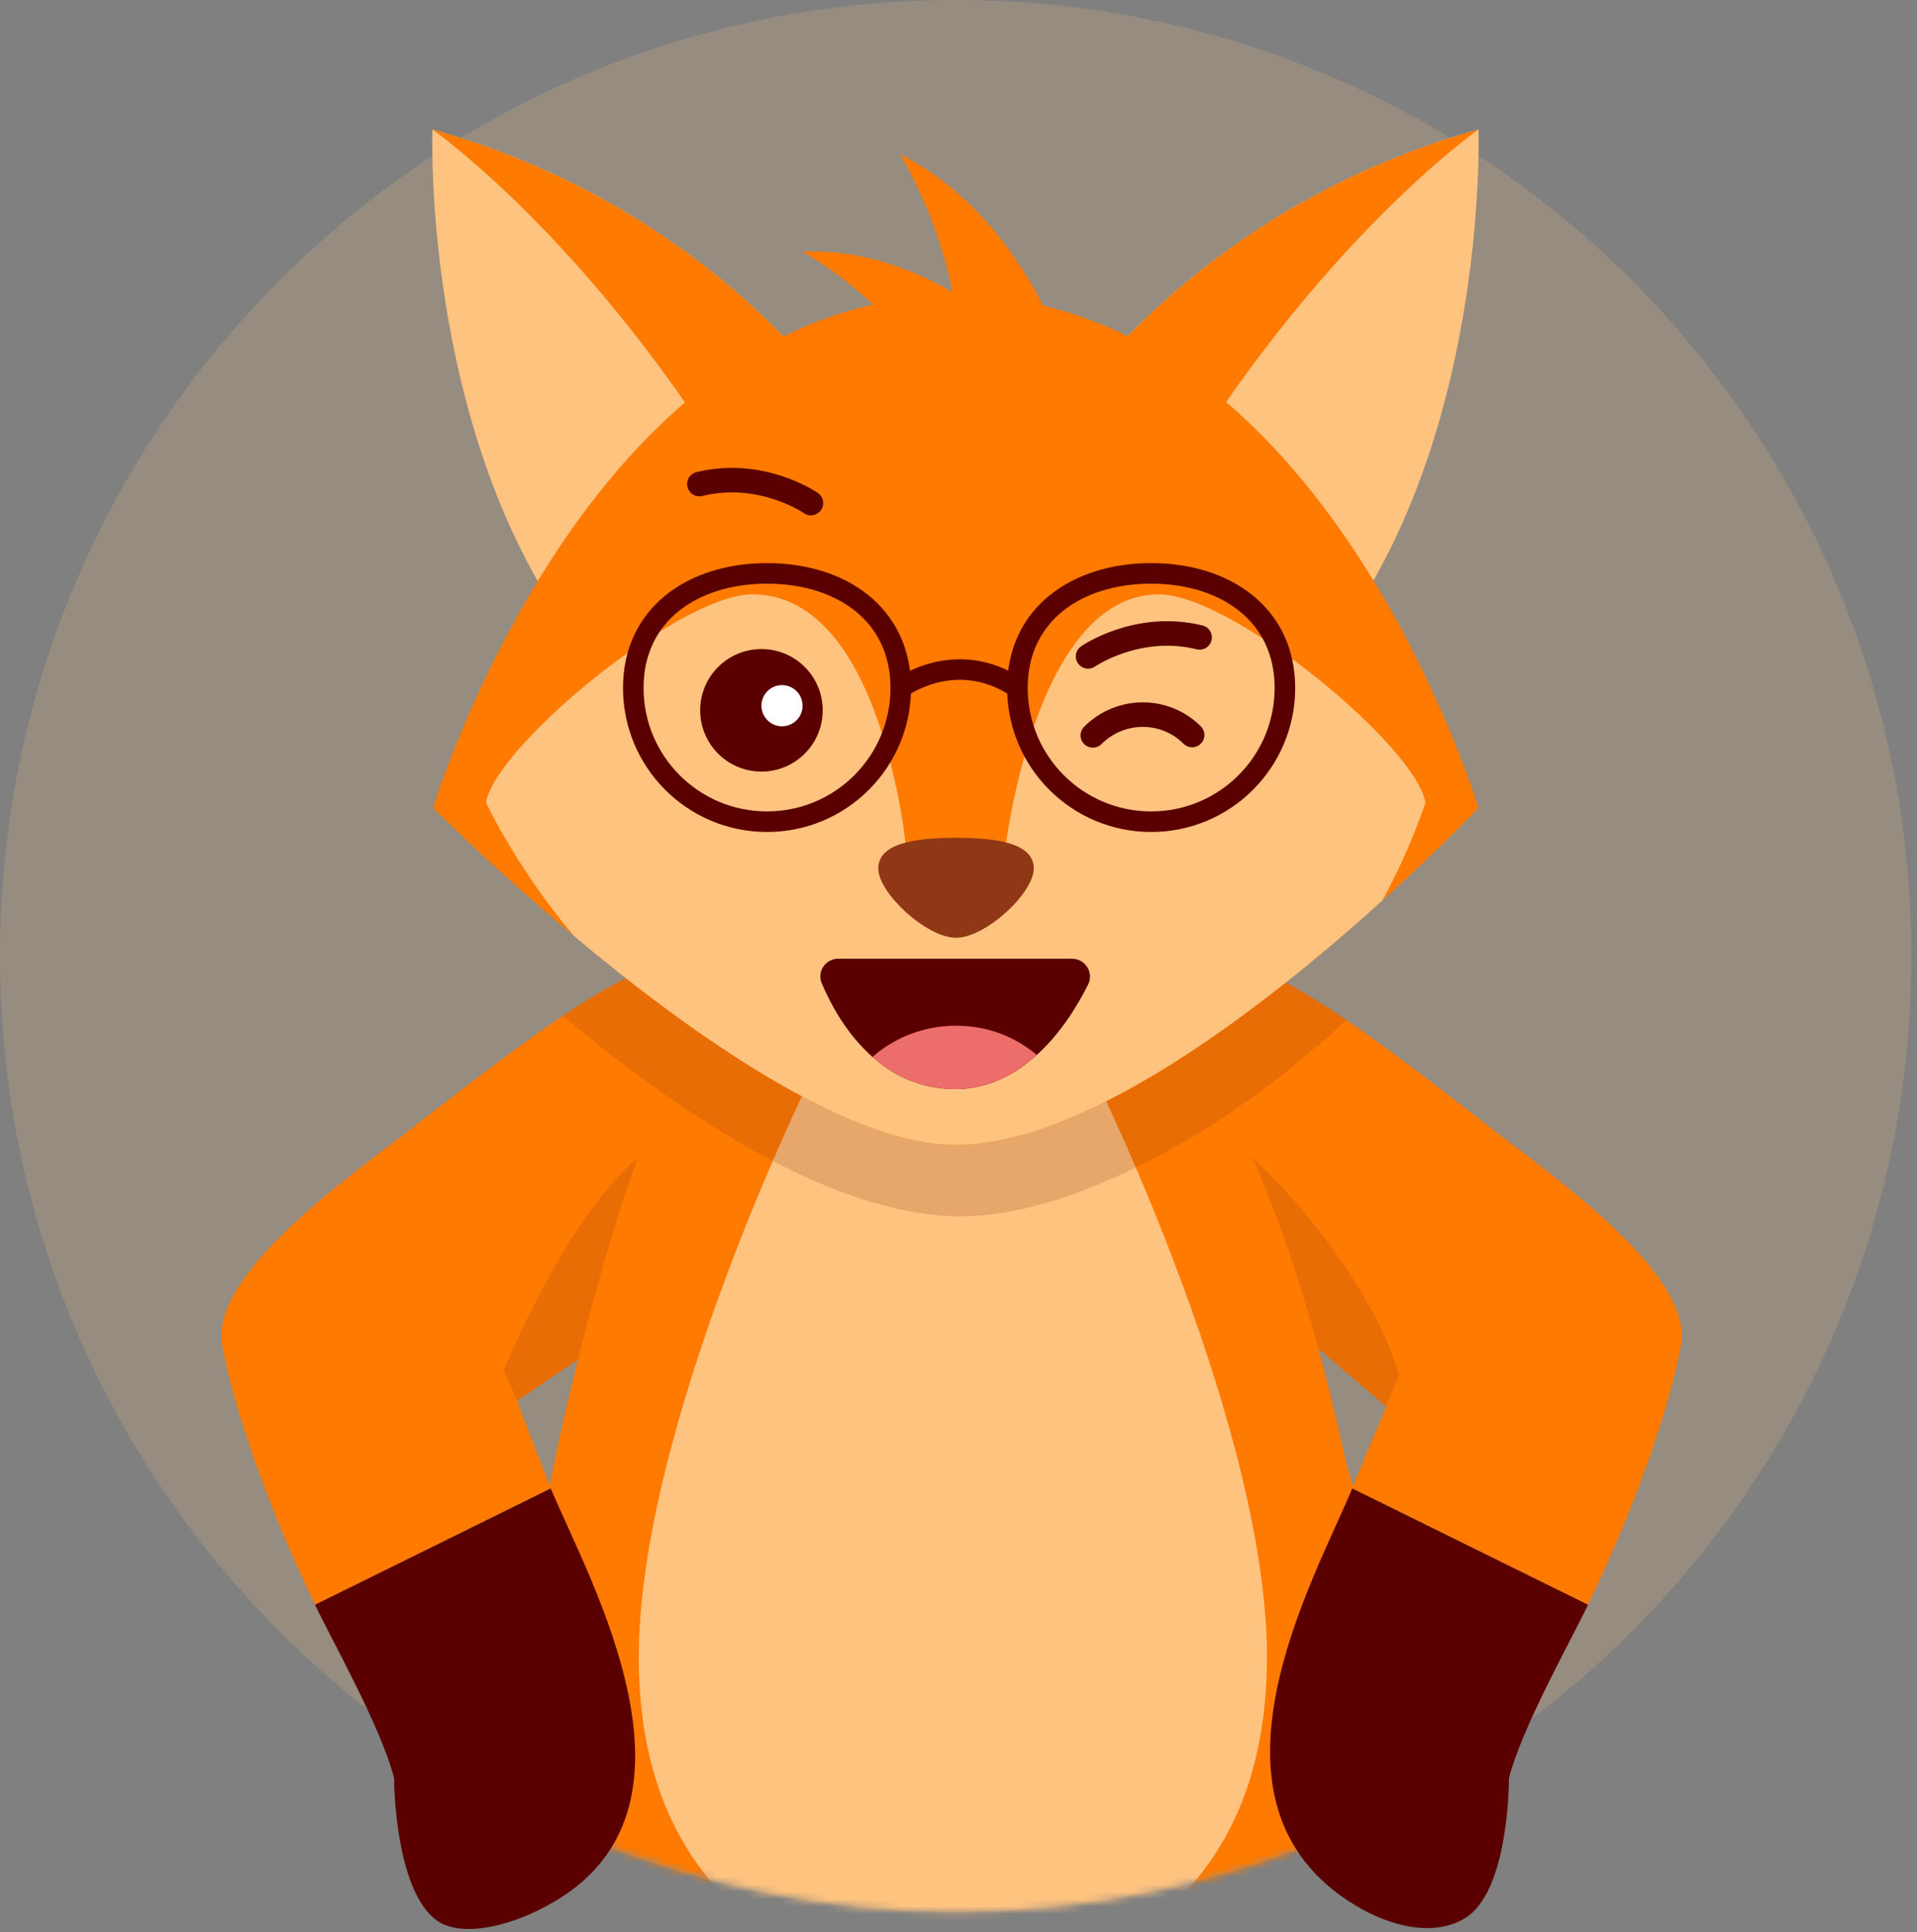
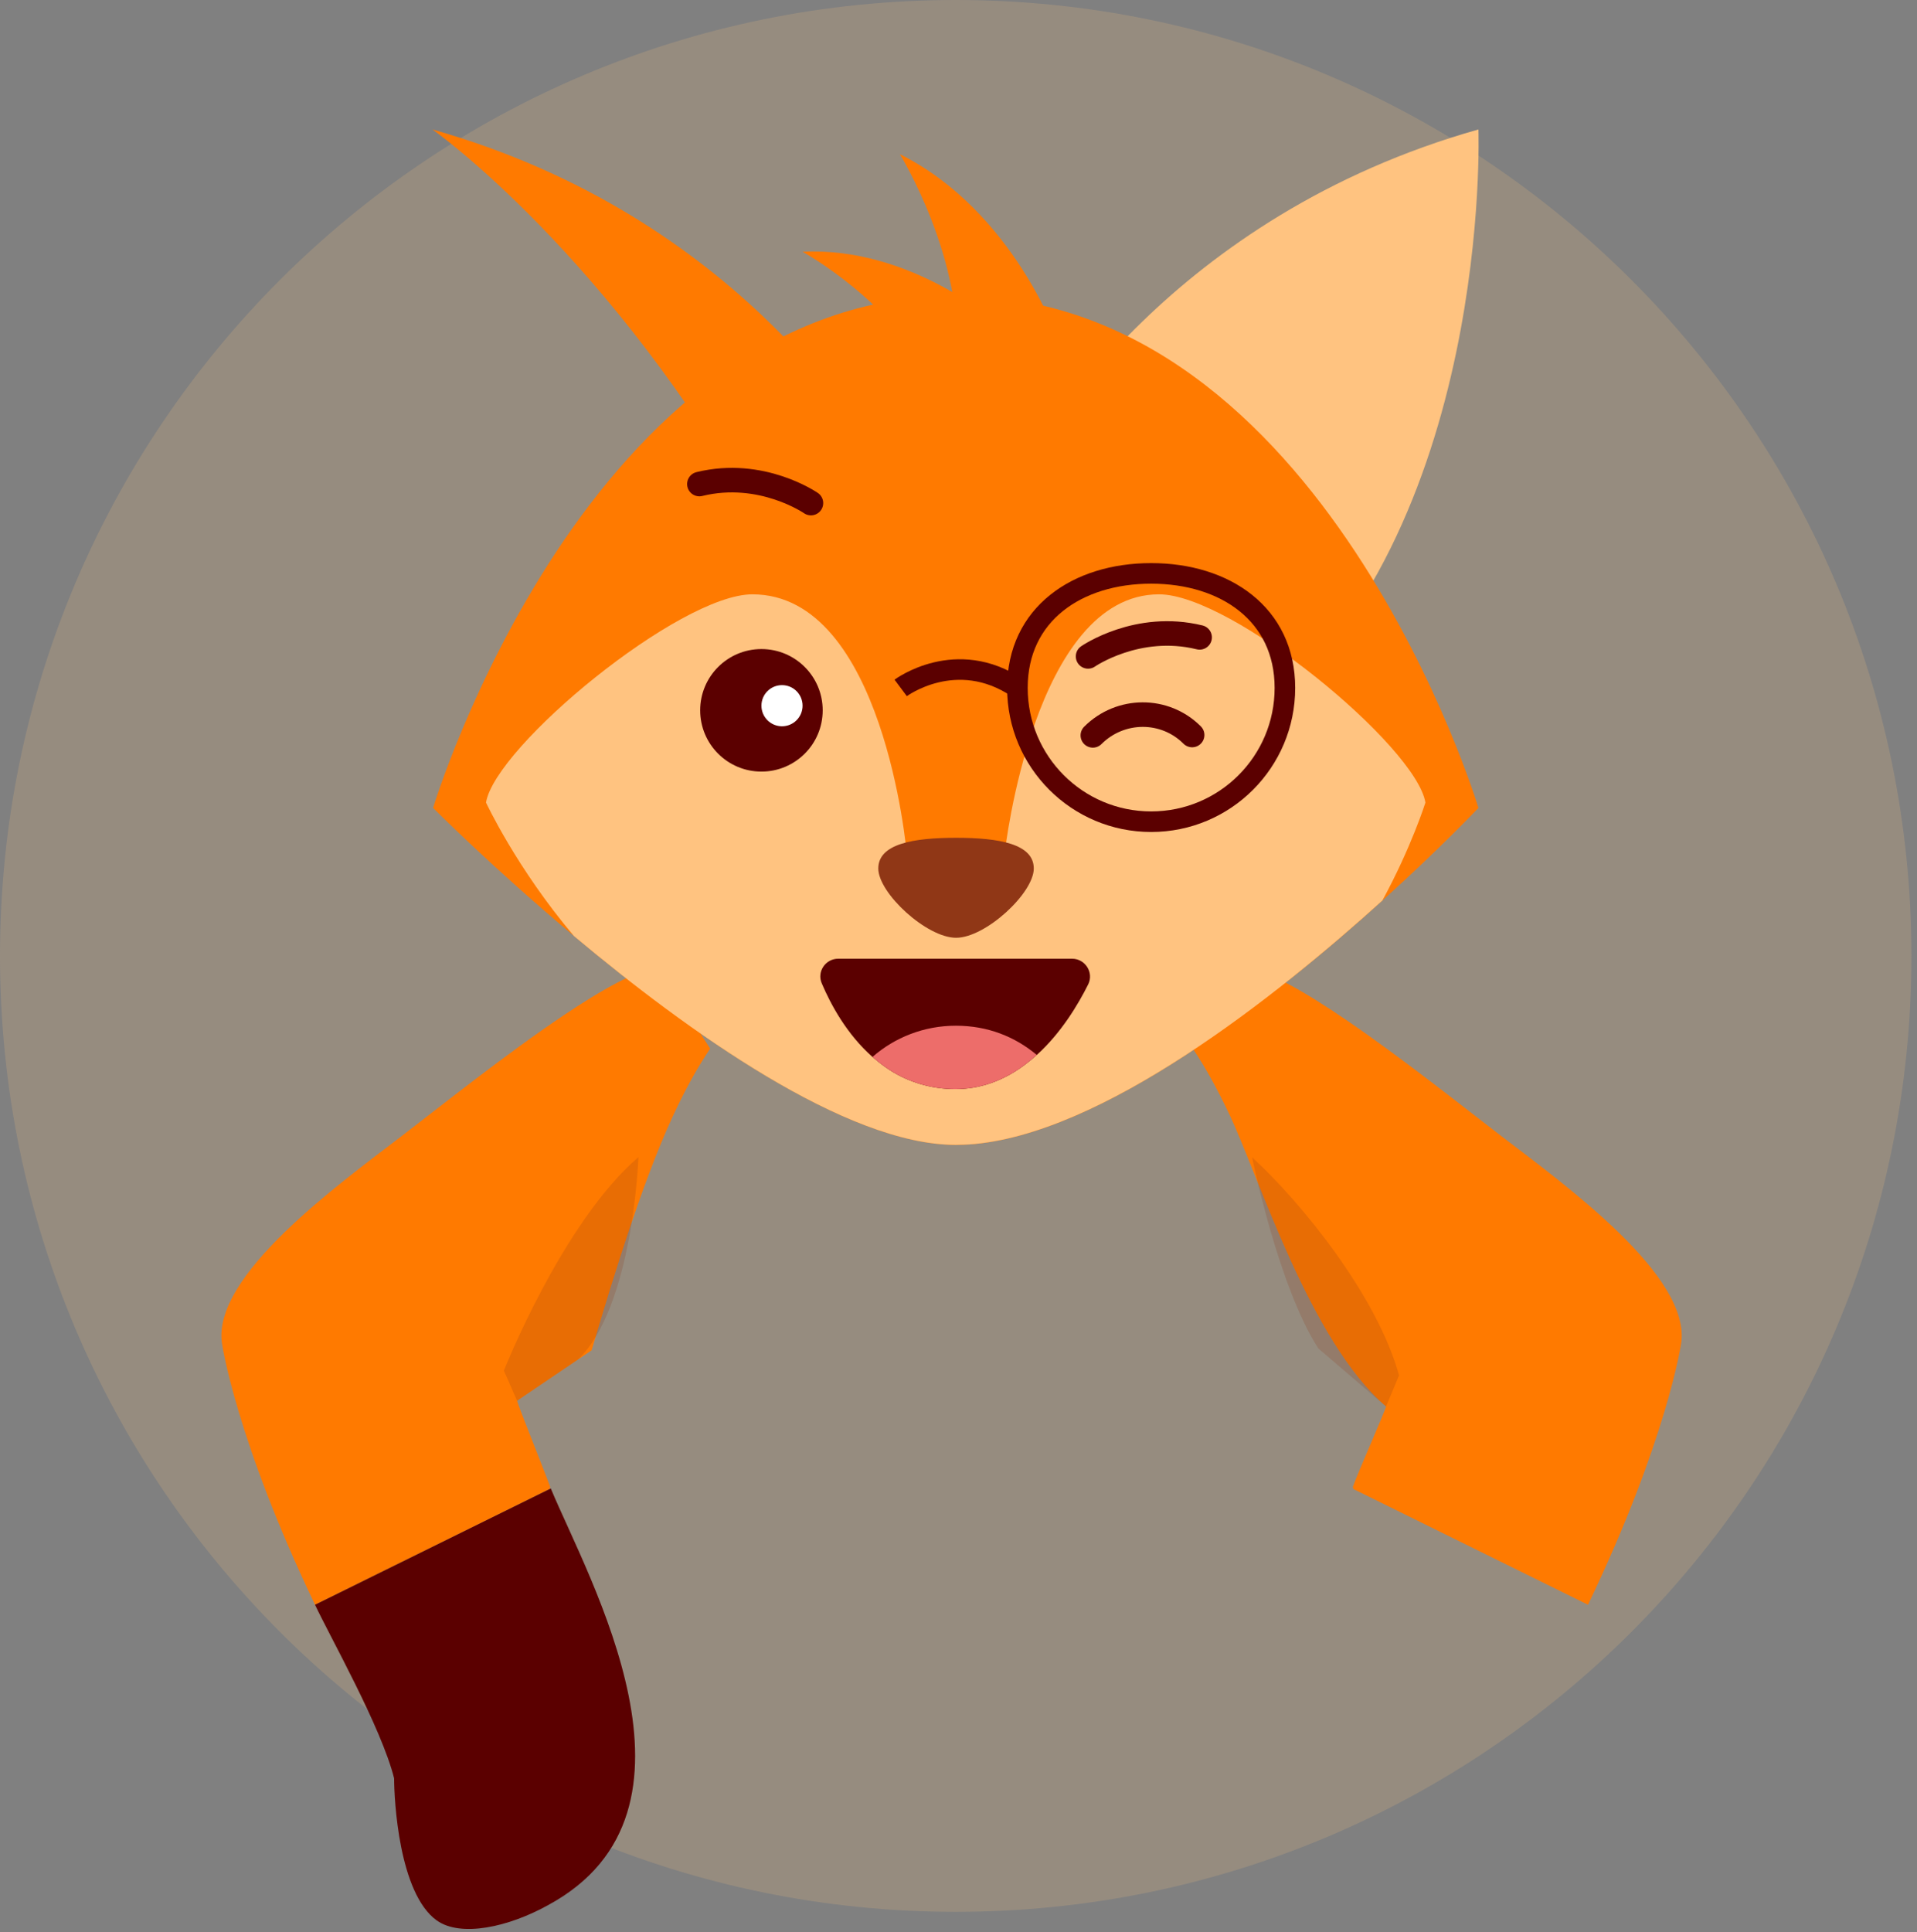
<svg xmlns="http://www.w3.org/2000/svg" width="261" height="263" viewBox="0 0 261 263" fill="none">
  <rect x="0" y="0" width="261" height="263" fill="#808080" stroke="none" />
  <path opacity="0.2" d="M130.12 260.24C201.983 260.24 260.24 201.983 260.24 130.12C260.24 58.257 201.983 0 130.12 0C58.257 0 0 58.257 0 130.12C0 201.983 58.257 260.24 130.12 260.24Z" fill="#F2BE80" />
-   <path d="M228.88 182.92C228.88 182.92 226.98 195.94 216.21 218.44L184.27 202.69C184.25 202.59 184.22 202.49 184.19 202.39C184.95 200.26 188.48 192.35 188.71 191.45L178.33 182.56C178.33 182.56 171.46 160.3 167.33 151.59C165.77 148.3 164.14 145.32 162.44 142.79C162.43 142.77 162.42 142.76 162.41 142.75L169.5 131.68C172.54 132.05 177.71 135.03 183.35 138.88C190.84 143.99 199.15 150.61 204.4 154.64C212.98 161.22 230.35 173.71 228.88 182.93V182.92Z" fill="#FF7A00" />
+   <path d="M228.88 182.92C228.88 182.92 226.98 195.94 216.21 218.44L184.27 202.69C184.25 202.59 184.22 202.49 184.19 202.39C184.95 200.26 188.48 192.35 188.71 191.45C178.33 182.56 171.46 160.3 167.33 151.59C165.77 148.3 164.14 145.32 162.44 142.79C162.43 142.77 162.42 142.76 162.41 142.75L169.5 131.68C172.54 132.05 177.71 135.03 183.35 138.88C190.84 143.99 199.15 150.61 204.4 154.64C212.98 161.22 230.35 173.71 228.88 182.93V182.92Z" fill="#FF7A00" />
  <path opacity="0.2" d="M170.47 157.53C170.47 157.53 174.02 175.05 179.48 183.54L188.71 191.45L190.48 187.22C187.52 176.44 177.23 163.72 170.47 157.53Z" fill="#903716" />
  <path d="M96.69 142.74C95.2 144.94 93.77 147.48 92.4 150.28C88.01 159.19 83.82 172.73 80.55 183.8L70.4 190.67C70.62 191.55 73.97 199.82 74.84 202.21C74.87 202.28 74.89 202.34 74.91 202.39C74.88 202.49 74.86 202.59 74.83 202.69L74.74 202.73L42.89 218.44C32.12 195.94 30.23 182.92 30.23 182.92C28.76 173.7 46.12 161.21 54.7 154.63C60.16 150.44 68.92 143.45 76.63 138.28C76.65 138.26 76.68 138.25 76.7 138.23C81.96 134.7 86.73 132.02 89.6 131.67L94.98 140.08L96.69 142.74Z" fill="#FF7A00" />
  <path opacity="0.2" d="M86.92 157.53C86.92 157.53 86.22 177.83 78.69 185.06L70.4 190.67L68.6 186.57C68.6 186.57 76.59 166.38 86.91 157.52L86.92 157.53Z" fill="#903716" />
  <mask id="mask0_38_519" style="mask-type:luminance" maskUnits="userSpaceOnUse" x="0" y="0" width="261" height="261">
-     <path d="M130.36 260.24C202.223 260.24 260.48 201.983 260.48 130.12C260.48 58.257 202.223 0 130.36 0C58.497 0 0.24 58.257 0.24 130.12C0.24 201.983 58.497 260.24 130.36 260.24Z" fill="white" />
-   </mask>
+     </mask>
  <g mask="url(#mask0_38_519)">
    <path d="M77.72 189.04C89.17 141.36 101.16 120.59 126.99 121.33C156.33 122.17 172.75 150.74 183.29 199.14C201.17 260.09 172.51 294.45 130.4 295.25C88.12 296.05 59.28 263 77.73 189.04H77.72Z" fill="#FF7A00" />
    <path d="M172.5 225.92C172.66 194.79 149.66 147.91 149.66 147.91H109.81C109.81 147.91 86.81 194.79 86.97 225.92C87.13 256.88 107.16 268.45 129.55 273.49H129.91C152.3 268.45 172.33 256.88 172.49 225.92H172.5Z" fill="#FFC380" />
    <path opacity="0.2" d="M183.35 138.87C178.15 143.57 172.97 147.76 167.54 151.43C167.47 151.48 167.4 151.53 167.33 151.58C162.98 154.51 158.46 157.12 153.64 159.38V159.4C145.78 163.15 137.81 165.61 130.37 165.58C118 165.34 104.39 158.46 92.4 150.28C91.72 149.83 91.05 149.37 90.39 148.9C85.42 145.4 80.76 141.73 76.63 138.28C76.65 138.26 76.68 138.25 76.7 138.23C81.96 134.7 86.73 132.02 89.6 131.67L94.98 140.08C102.98 126.89 112.93 120.93 126.98 121.33C141.77 121.75 153.28 129.23 162.41 142.74L169.5 131.67C172.54 132.04 177.71 135.02 183.35 138.87Z" fill="#903716" />
  </g>
-   <path d="M216.21 218.44C214.18 222.77 207.16 235.17 205.44 242.07C205.44 245.01 204.91 257.66 199.56 261.04C195.46 263.63 189.57 262.43 184.43 259.3C161.55 245.36 178.98 214.95 184.11 202.61C184.21 202.66 216.08 218.37 216.21 218.44Z" fill="#5B0000" />
  <path d="M42.89 218.44C44.92 222.77 51.94 235.17 53.66 242.07C53.66 245.01 54.31 257.71 59.45 261.4C62.71 263.74 69.24 262.33 74.67 259.3C98.22 246.53 80.12 214.95 74.99 202.61C74.89 202.66 43.02 218.37 42.89 218.44Z" fill="#5B0000" />
  <path d="M170.97 98.39L138.74 65.39C138.74 65.39 138.86 65.17 139.07 64.74C141.65 59.95 159.57 29.4 201.29 17.62C201.29 17.62 203.24 72 170.97 98.39Z" fill="#FFC380" />
-   <path d="M201.29 17.62C201.29 17.62 177.26 34.43 156.18 71.89L139.07 64.74C141.65 59.95 159.57 29.4 201.29 17.62Z" fill="#FF7A00" />
-   <path d="M89.19 98.39L121.42 65.39C121.42 65.39 121.3 65.17 121.09 64.74C118.5 59.95 100.59 29.4 58.87 17.62C58.87 17.62 56.91 72 89.2 98.39H89.19Z" fill="#FFC380" />
  <path d="M58.87 17.62C58.87 17.62 82.9 34.43 103.98 71.89L121.09 64.74C118.5 59.95 100.59 29.4 58.87 17.62Z" fill="#FF7A00" />
  <path d="M201.29 109.98C201.29 109.98 196.13 115.43 188.22 122.58C173.7 135.72 149.93 154.57 131.95 155.78C131.71 155.8 131.48 155.81 131.25 155.81C130.88 155.83 130.5 155.84 130.13 155.84C115.21 155.84 93.62 140.38 78.15 127.41C66.96 118.03 58.96 109.97 58.96 109.97C58.96 109.97 64.22 92.57 75.72 75.13C87.24 57.71 105.03 40.27 130.09 40.24H130.17C180.31 40.32 201.29 109.97 201.29 109.97V109.98Z" fill="#FF7A00" />
  <path d="M194.07 109.25C194.07 109.25 192.17 115.3 188.21 122.58C173.69 135.72 149.92 154.57 131.94 155.78C131.7 155.8 131.47 155.81 131.24 155.81C130.87 155.83 130.49 155.84 130.12 155.84C115.2 155.84 93.61 140.38 78.14 127.41C70.31 118.16 66.17 109.24 66.17 109.24C67.45 101.57 92.51 80.9 102.44 80.9C120.32 80.9 123.43 115.99 123.43 115.99H136.81C136.81 115.99 140.75 80.9 157.8 80.9C167.73 80.9 192.79 101.56 194.07 109.24V109.25Z" fill="#FFC380" />
  <path d="M174.94 93.64C174.94 103.7 166.79 111.85 156.73 111.85C146.67 111.85 138.52 103.7 138.52 93.64C138.52 83.58 146.67 78.05 156.73 78.05C166.79 78.05 174.94 83.59 174.94 93.64Z" stroke="#5B0000" stroke-width="2.8" stroke-miterlimit="10" />
-   <path d="M86.22 93.64C86.22 103.7 94.37 111.85 104.43 111.85C114.49 111.85 122.64 103.7 122.64 93.64C122.64 83.58 114.49 78.05 104.43 78.05C94.37 78.05 86.22 83.59 86.22 93.64Z" stroke="#5B0000" stroke-width="2.8" stroke-miterlimit="10" />
  <path d="M122.63 93.64C122.63 93.64 130.17 88.01 138.54 93.64" stroke="#5B0000" stroke-width="2.8" stroke-miterlimit="10" />
  <path d="M148.16 133.99C146.78 136.75 144.47 140.61 141.16 143.6C140.61 144.1 140.04 144.57 139.44 145.01C139.25 145.15 139.06 145.29 138.85 145.43C136.38 147.12 133.46 148.25 130.07 148.25C126.68 148.25 123.65 147.25 121.21 145.71C120.98 145.56 120.75 145.4 120.52 145.24C119.91 144.81 119.33 144.35 118.79 143.87C115.29 140.79 113.1 136.72 111.89 133.87C111.19 132.26 112.39 130.5 114.13 130.5H145.96C147.76 130.5 148.95 132.39 148.16 133.99Z" fill="#5B0000" />
  <path d="M141.16 143.6C140.61 144.1 140.04 144.57 139.44 145.01C139.25 145.15 139.06 145.29 138.85 145.43C136.38 147.12 133.46 148.25 130.07 148.25C126.68 148.25 123.65 147.25 121.21 145.71C120.98 145.56 120.75 145.4 120.52 145.24C119.91 144.81 119.33 144.35 118.79 143.87C121.81 141.22 125.8 139.62 130.14 139.62C134.48 139.62 138.18 141.11 141.16 143.6Z" fill="#ED6D6A" />
  <path d="M140.75 118.22C140.75 121.57 134.19 127.65 130.17 127.65C126.15 127.65 119.58 121.57 119.58 118.22C119.58 114.87 124.32 114.04 130.17 114.04C136.02 114.04 140.75 114.87 140.75 118.22Z" fill="#903716" />
  <path d="M110.41 68.48C110.41 68.48 103.68 63.81 95.22 65.89" stroke="#5B0000" stroke-width="3.34" stroke-linecap="round" stroke-linejoin="round" />
  <path d="M148.14 89.35C148.14 89.35 154.87 84.68 163.33 86.76" stroke="#5B0000" stroke-width="3.34" stroke-linecap="round" stroke-linejoin="round" />
  <path d="M103.67 105.03C108.27 105.03 112.01 101.3 112.01 96.69C112.01 92.08 108.28 88.35 103.67 88.35C99.06 88.35 95.33 92.08 95.33 96.69C95.33 101.3 99.06 105.03 103.67 105.03Z" fill="#5B0000" />
  <path d="M106.47 98.86C108.02 98.86 109.27 97.61 109.27 96.06C109.27 94.51 108.02 93.26 106.47 93.26C104.92 93.26 103.67 94.51 103.67 96.06C103.67 97.61 104.93 98.86 106.47 98.86Z" fill="white" />
  <path d="M148.79 100.1C152.54 96.35 158.59 96.33 162.31 100.05" stroke="#5B0000" stroke-width="3.34" stroke-linecap="round" stroke-linejoin="round" />
  <path d="M144.1 46.32C144.1 46.32 138.02 28.72 122.52 20.99C122.52 20.99 131.44 35.45 130.2 49.41L144.1 46.32Z" fill="#FF7A00" />
  <path d="M135.77 43.99C135.77 43.99 123.94 33.52 109.27 34.27C109.27 34.27 121.89 41.23 126.79 52.06L135.77 43.99Z" fill="#FF7A00" />
</svg>